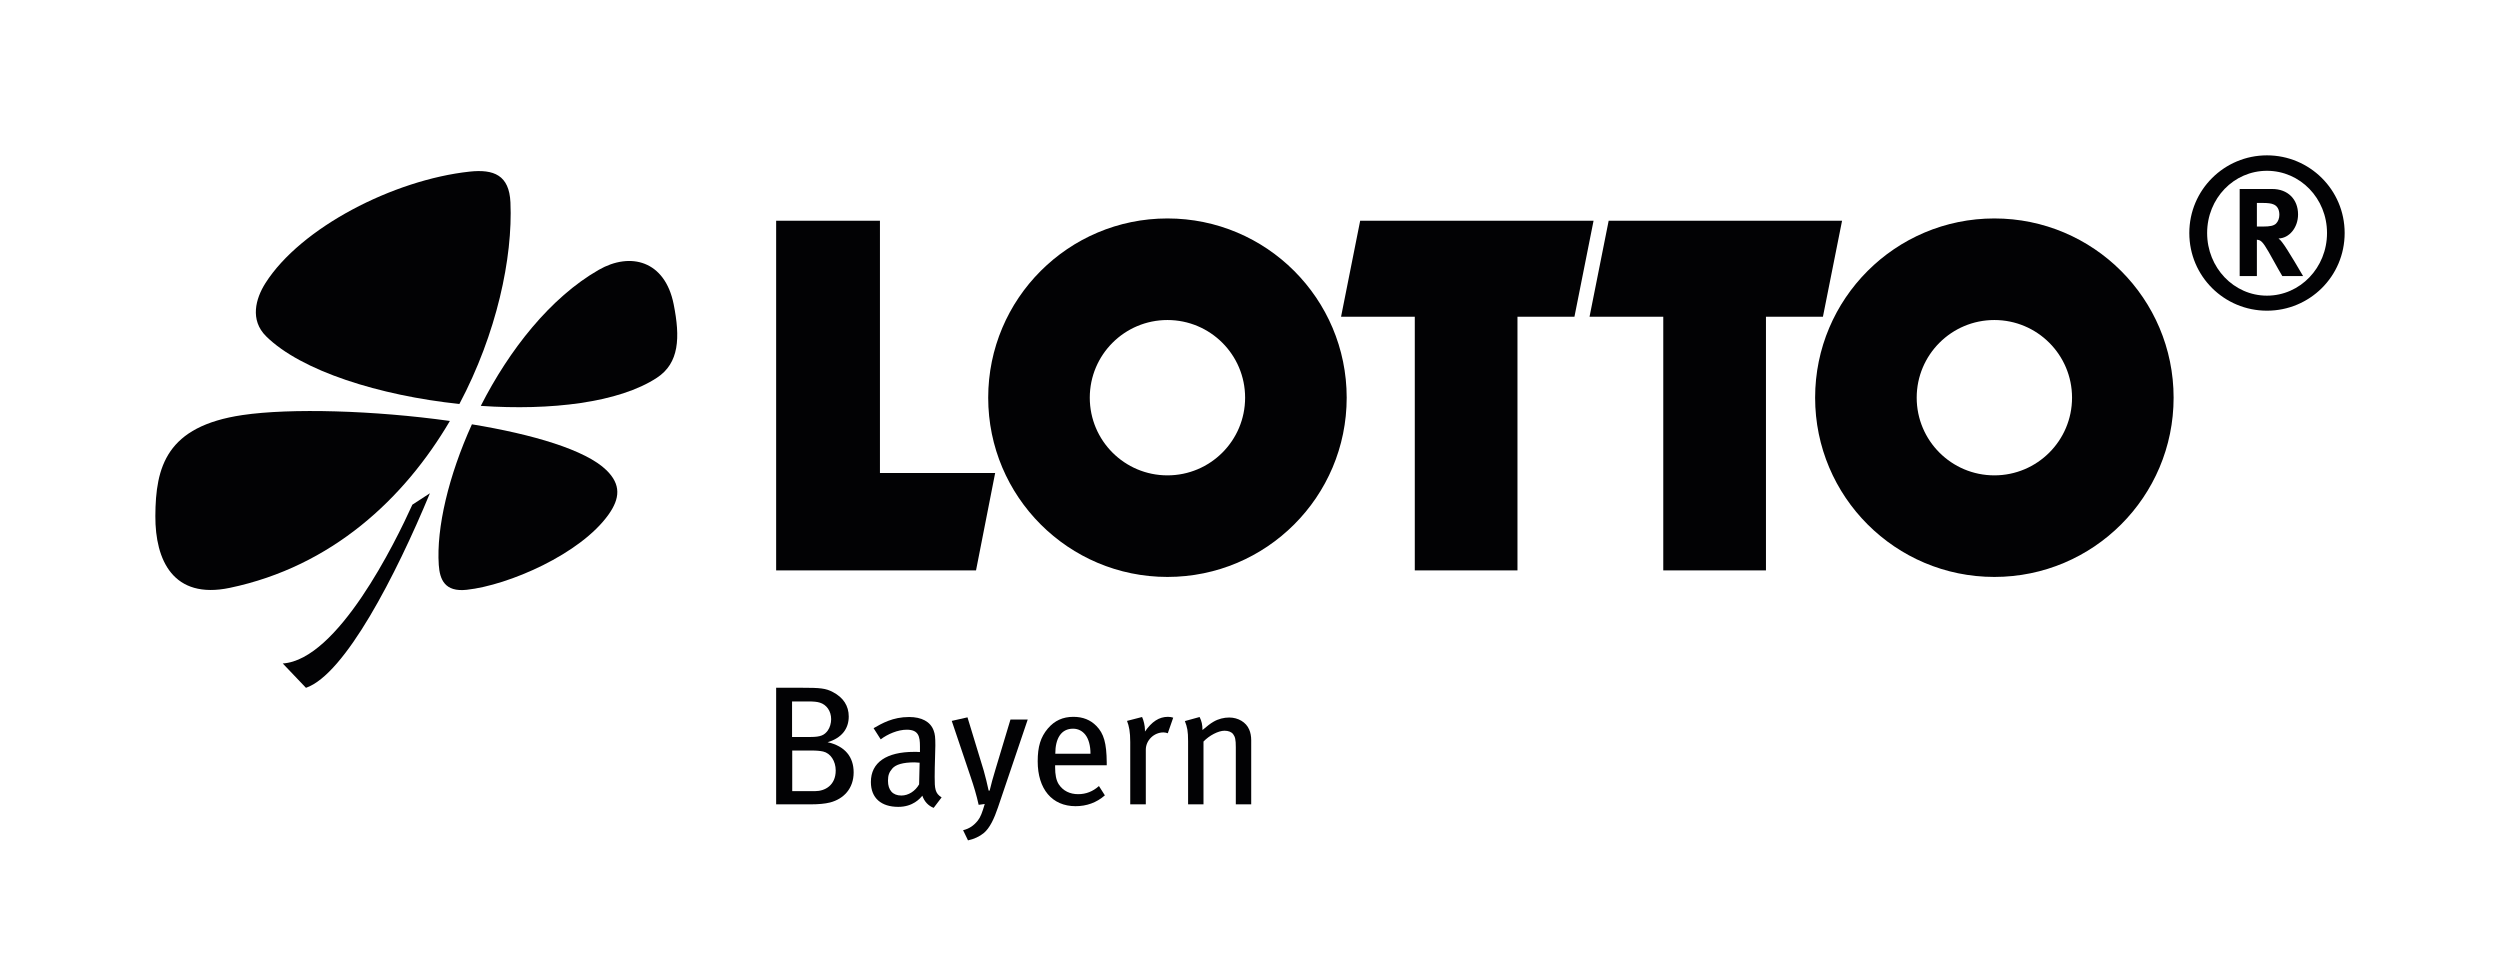
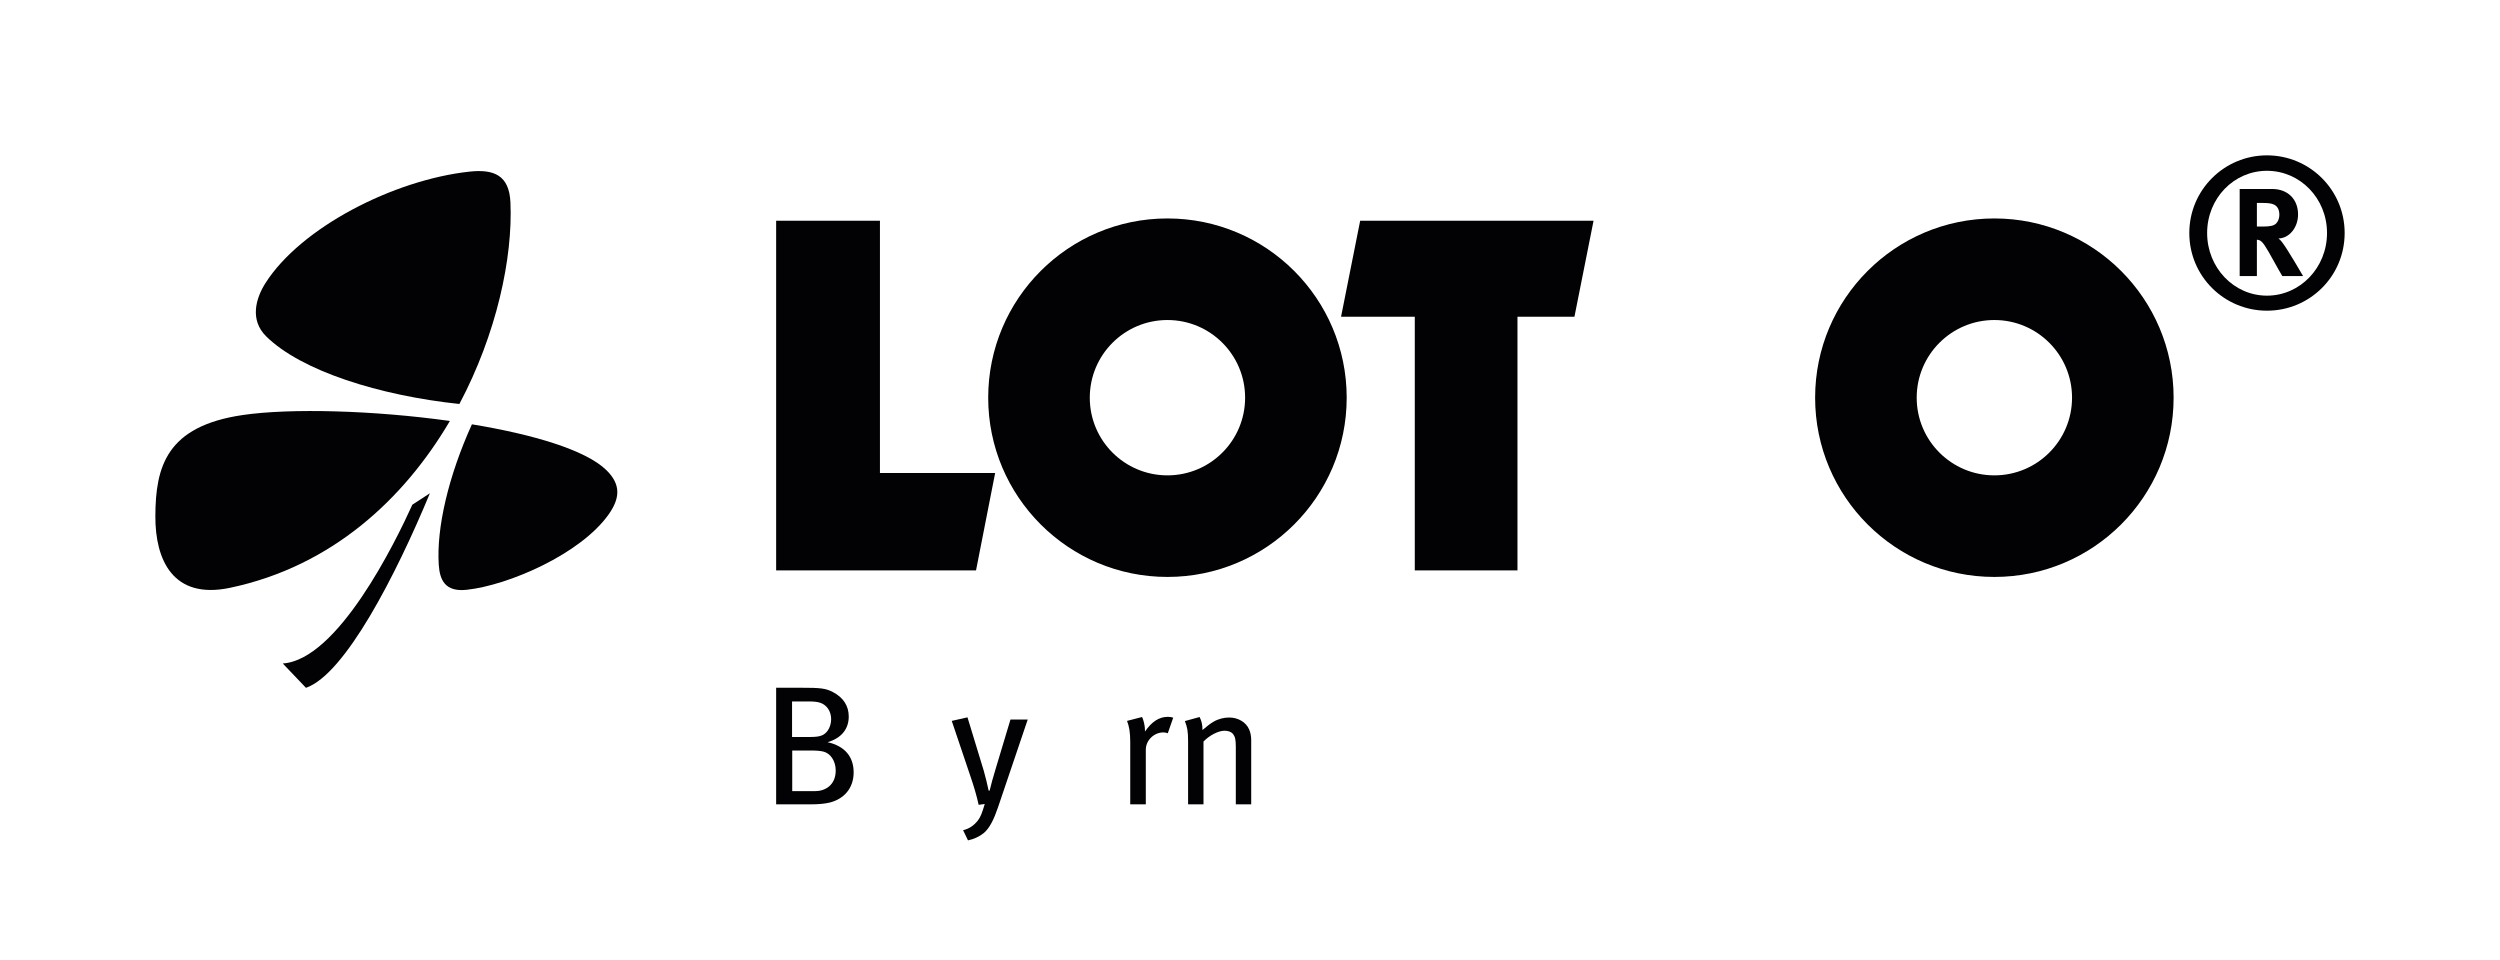
<svg xmlns="http://www.w3.org/2000/svg" id="Ebene_1" data-name="Ebene 1" viewBox="0 0 391.811 150.418">
  <defs>
    <style>
      .cls-1 {
        fill: none;
      }

      .cls-1, .cls-2 {
        stroke-width: 0px;
      }

      .cls-2 {
        fill: #020204;
      }
    </style>
  </defs>
  <rect class="cls-1" width="391.811" height="150.418" />
  <polygon class="cls-2" points="121.641 34.595 137.909 34.595 137.909 74.134 155.964 74.134 152.967 89.392 121.641 89.392 121.641 34.595" />
  <polygon class="cls-2" points="213.172 34.595 249.749 34.595 246.754 49.637 237.825 49.637 237.825 89.392 221.732 89.392 221.732 49.637 210.177 49.637 213.172 34.595" />
-   <polygon class="cls-2" points="252.117 34.595 288.696 34.595 285.698 49.637 276.769 49.637 276.769 89.392 260.675 89.392 260.675 49.637 249.12 49.637 252.117 34.595" />
  <path class="cls-2" d="M300.393,62.328c0,6.723,5.45,12.173,12.172,12.173,6.724,0,12.175-5.45,12.175-12.173,0-6.724-5.45-12.173-12.175-12.173-6.721,0-12.172,5.449-12.172,12.173M284.474,62.328c0-15.514,12.576-28.092,28.091-28.092,15.517,0,28.093,12.578,28.093,28.092,0,15.516-12.576,28.092-28.093,28.092-15.514,0-28.091-12.576-28.091-28.092" />
  <path class="cls-2" d="M170.795,62.328c0,6.723,5.449,12.173,12.172,12.173,6.724,0,12.173-5.45,12.173-12.173,0-6.724-5.449-12.173-12.173-12.173-6.723,0-12.172,5.449-12.172,12.173M154.875,62.328c0-15.514,12.578-28.092,28.092-28.092s28.092,12.578,28.092,28.092c0,15.516-12.578,28.092-28.092,28.092s-28.092-12.576-28.092-28.092" />
  <path class="cls-2" d="M353.709,31.808h.986c.66,0,1.251.065,1.548.197.66.23.988.818.988,1.667,0,.556-.198,1.048-.528,1.376-.362.326-.887.458-2.071.458h-.923v-3.697ZM351.011,29.617v13.644h2.698v-5.693c.166,0,.296.065.429.096.494.23.921.885,2.269,3.34.528.981.759,1.341,1.283,2.257h3.257s-2.498-4.319-3.289-5.301c-.164-.228-.297-.36-.559-.588,1.678-.033,3.062-1.702,3.062-3.764,0-2.388-1.615-3.99-4.048-3.99h-5.101ZM364.701,36.52c0,5.431-4.212,9.817-9.412,9.817-5.196,0-9.377-4.385-9.377-9.817,0-5.431,4.18-9.752,9.377-9.752,5.2,0,9.412,4.32,9.412,9.752M367.464,36.52c0-6.774-5.495-12.173-12.175-12.173-6.679,0-12.171,5.4-12.171,12.173,0,6.805,5.493,12.173,12.171,12.173,6.681,0,12.175-5.368,12.175-12.173" />
-   <path class="cls-2" d="M75.352,63.609c4.447-8.743,10.876-16.957,18.497-21.323,4.923-2.821,10.358-1.476,11.73,5.392,1.042,5.223.887,9.22-2.625,11.526-5.953,3.908-16.636,5.163-27.601,4.406" />
  <path class="cls-2" d="M71.997,63.315c-12.519-1.324-24.815-5.181-30.299-10.619-2.563-2.543-1.631-5.911-.098-8.321,5.531-8.708,20.066-16.182,31.98-17.476,3.813-.413,6.23.55,6.419,4.823.384,8.681-2.161,20.577-8.002,31.594" />
  <path class="cls-2" d="M70.508,65.975c-7.148,12.159-18.473,22.798-34.492,26.156-8.907,1.865-11.693-4.376-11.668-11.234.031-7.752,1.723-14.087,13.666-15.848,7.511-1.106,20.599-.735,32.495.926" />
  <path class="cls-2" d="M73.961,66.501c9.532,1.571,17.811,4.001,21.075,7.183,2.331,2.273,2.12,4.442.35,6.942-4.393,6.2-15.657,11.095-22.247,11.81-3.423.372-4.217-1.599-4.373-3.894-.392-5.798,1.54-13.988,5.195-22.042" />
  <path class="cls-2" d="M67.377,77.305c-5.326,12.843-13.317,28.389-19.425,30.493l-3.637-3.815c8.626-.573,17.626-18.954,20.315-24.89l2.747-1.787Z" />
  <g>
    <path class="cls-2" d="M130.101,125.766c-.822.213-1.936.292-2.891.292h-5.569v-18.272h3.872c3.076,0,3.898.08,5.039.689,1.618.849,2.466,2.148,2.466,3.819,0,1.909-1.087,3.368-3.315,4.031,2.758.609,4.084,2.333,4.084,4.72,0,2.546-1.564,4.164-3.686,4.721ZM128.484,110.119c-.424-.133-.928-.186-1.856-.186h-2.493v5.569h2.891c1.618,0,2.174-.292,2.705-1.008.345-.478.531-1.167.531-1.777,0-1.272-.716-2.28-1.777-2.599ZM129.014,117.783c-.478-.105-1.008-.159-1.91-.159h-2.943v6.365h3.606c1.512,0,3.209-.901,3.209-3.235,0-1.485-.822-2.705-1.962-2.971Z" />
-     <path class="cls-2" d="M146.328,126.614c-.822-.318-1.458-.981-1.777-1.909-.345.425-1.458,1.75-3.766,1.75-2.652,0-4.296-1.353-4.296-3.898,0-3.076,2.466-4.72,6.763-4.72.318,0,.583,0,.928.026v-.875c0-1.565-.212-2.626-2.069-2.626-1.405,0-2.997.689-4.084,1.512l-1.114-1.75c1.299-.743,2.997-1.751,5.569-1.751,1.936,0,3.341.717,3.845,2.122.212.583.265,1.034.265,2.334,0,.954-.106,2.996-.106,4.933,0,1.829.053,2.572,1.087,3.209l-1.247,1.644ZM143.331,119.481c-1.83,0-2.944.345-3.474.955-.504.583-.689,1.061-.689,1.936,0,1.459.742,2.308,2.095,2.308,1.114,0,2.175-.689,2.785-1.75l.08-3.395c-.371-.027-.583-.054-.795-.054Z" />
    <path class="cls-2" d="M156.429,126.482c-.636,1.883-1.326,3.314-2.254,4.084-.637.53-1.565.954-2.466,1.14l-.769-1.591c.955-.238,1.644-.689,2.307-1.512.424-.53.689-1.246,1.087-2.599l-.955.132c-.345-1.564-.742-2.863-1.273-4.429l-2.943-8.725,2.466-.557,2.546,8.354c.239.822.583,2.228.769,3.129h.159c.212-.901.53-2.095.901-3.288l2.36-7.85h2.705l-4.641,13.711Z" />
-     <path class="cls-2" d="M165.363,119.932v.318c0,1.141.159,2.016.557,2.651.689,1.062,1.777,1.565,3.05,1.565,1.246,0,2.307-.425,3.262-1.273l.928,1.459c-1.299,1.14-2.864,1.697-4.588,1.697-3.686,0-5.94-2.679-5.94-7.028,0-2.307.451-3.792,1.591-5.145,1.061-1.246,2.36-1.83,4.004-1.83,1.485,0,2.679.478,3.607,1.433,1.167,1.193,1.591,2.678,1.618,5.728v.425h-8.089ZM170.084,115.132c-.424-.53-1.061-.929-1.91-.929-1.856,0-2.784,1.512-2.784,3.925h5.516c0-1.272-.292-2.333-.822-2.996Z" />
    <path class="cls-2" d="M183.023,114.919c-.239-.079-.424-.132-.689-.132-1.485,0-2.758,1.246-2.758,2.705v8.565h-2.44v-9.759c0-1.618-.186-2.493-.504-3.315l2.36-.61c.239.504.451,1.379.451,2.042v.239c1.061-1.538,2.201-2.308,3.606-2.308.318,0,.61.054.822.133l-.849,2.439Z" />
    <path class="cls-2" d="M193.682,126.058v-8.964c0-1.193-.106-1.617-.424-2.042-.265-.345-.742-.53-1.353-.53-.955,0-2.387.742-3.288,1.697v9.839h-2.414v-9.892c0-1.592-.132-2.201-.504-3.156l2.308-.637c.318.637.451,1.221.451,2.042.769-.636,1.167-.98,1.724-1.299.769-.451,1.645-.663,2.466-.663,1.406,0,2.652.742,3.129,1.883.212.478.318,1.061.318,1.671v10.051h-2.414Z" />
  </g>
</svg>